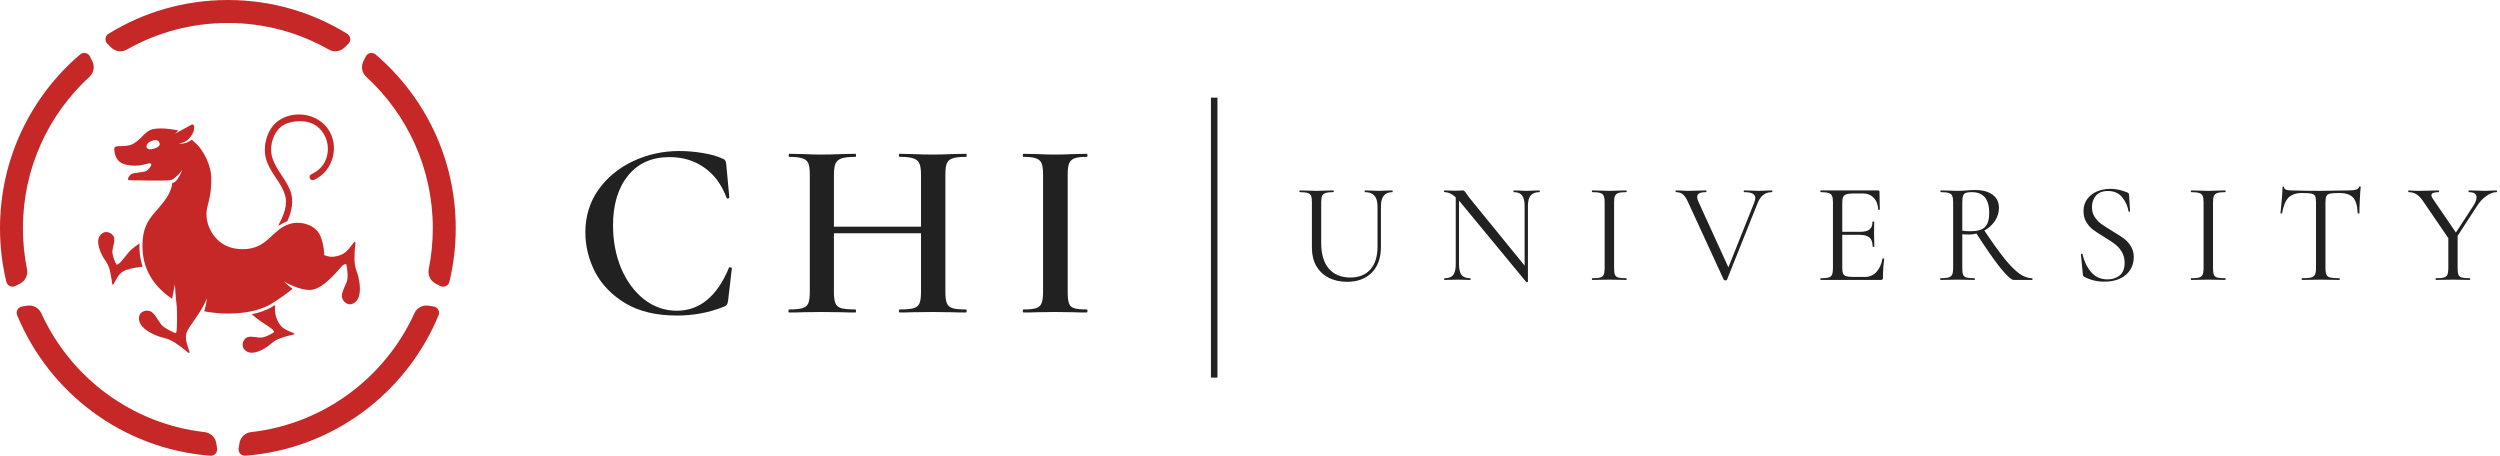
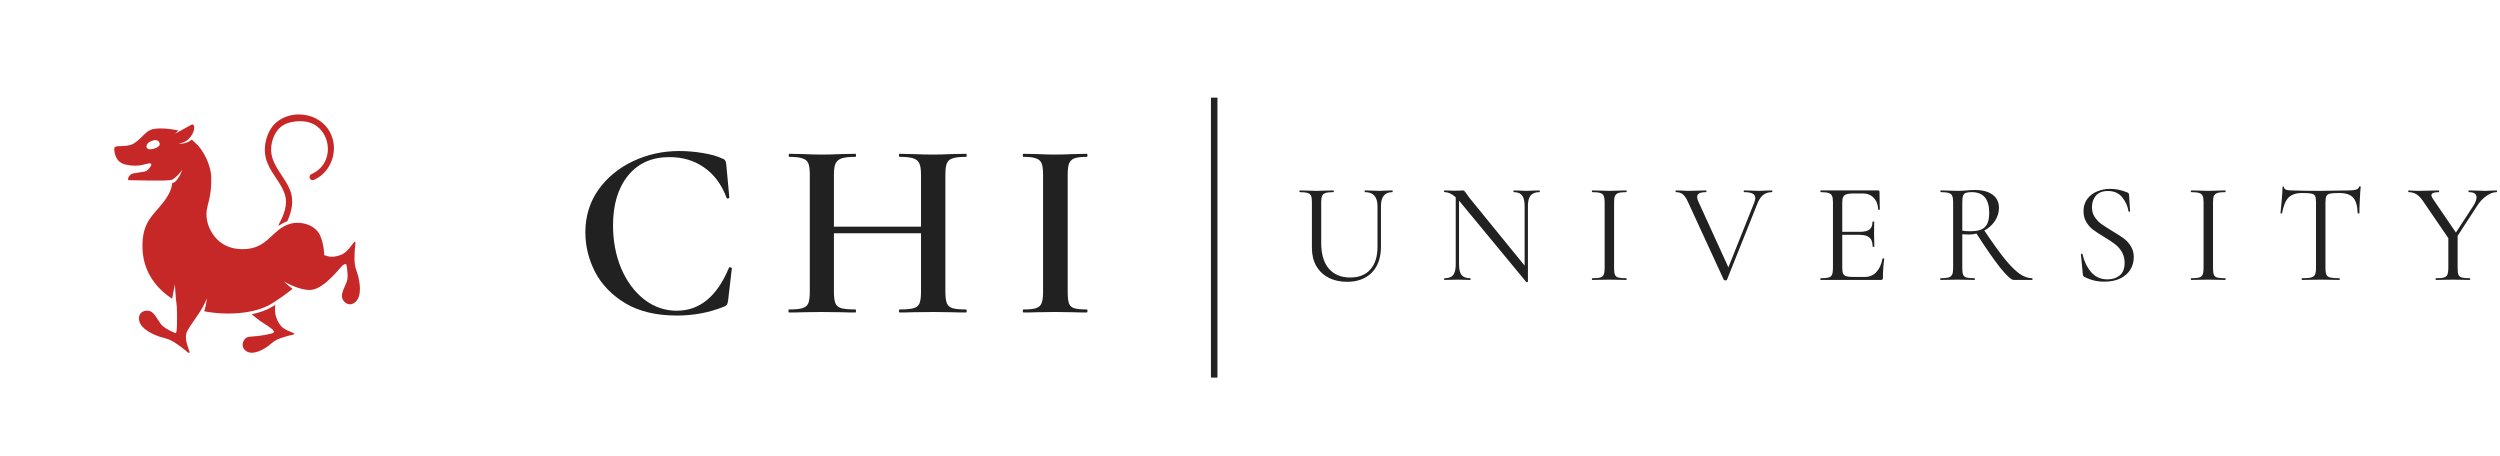
<svg xmlns="http://www.w3.org/2000/svg" width="384" height="70" viewBox="0 0 384 70" fill="none">
-   <path d="M45.068 51.145C44.778 50.991 43.499 50.661 42.958 49.815C42.484 49.076 42.084 48.12 42.283 46.831C42.152 46.915 42.026 46.994 41.909 47.064C41.03 47.604 39.923 48.01 38.66 48.275C39.139 48.673 39.73 49.149 40.067 49.369C40.703 49.778 41.775 50.464 41.953 50.721C42.131 50.978 42.178 51.004 41.833 51.19C41.485 51.376 40.653 51.871 40.012 51.858C39.371 51.845 38.336 51.536 37.807 51.895C37.279 52.253 36.873 53.374 37.909 53.987C38.945 54.6 40.535 53.605 41.064 53.246C41.592 52.89 42.021 52.314 43.096 51.947C44.171 51.58 44.723 51.465 44.932 51.428C45.142 51.392 45.356 51.3 45.068 51.145Z" fill="#C62828" />
+   <path d="M45.068 51.145C44.778 50.991 43.499 50.661 42.958 49.815C42.484 49.076 42.084 48.12 42.283 46.831C42.152 46.915 42.026 46.994 41.909 47.064C41.03 47.604 39.923 48.01 38.66 48.275C39.139 48.673 39.73 49.149 40.067 49.369C40.703 49.778 41.775 50.464 41.953 50.721C42.131 50.978 42.178 51.004 41.833 51.19C39.371 51.845 38.336 51.536 37.807 51.895C37.279 52.253 36.873 53.374 37.909 53.987C38.945 54.6 40.535 53.605 41.064 53.246C41.592 52.89 42.021 52.314 43.096 51.947C44.171 51.58 44.723 51.465 44.932 51.428C45.142 51.392 45.356 51.3 45.068 51.145Z" fill="#C62828" />
  <path d="M55.037 42.491C54.867 41.773 54.441 41.092 54.453 39.754C54.467 38.415 54.545 37.753 54.584 37.504C54.624 37.255 54.603 36.975 54.344 37.25C54.087 37.525 53.305 38.861 52.267 39.185C51.773 39.34 50.988 39.615 50.135 39.288C50.01 39.24 49.902 39.214 49.806 39.199C49.798 39.246 49.806 37.648 49.196 36.223C48.477 34.539 46.219 33.886 44.535 34.387C41.663 35.241 41.197 38.274 37.261 38.274C33.178 38.274 31.959 34.916 31.781 33.737C31.443 31.513 32.529 31.157 32.445 27.15C32.414 25.667 31.43 23.069 29.788 21.767C29.678 21.68 29.571 21.523 29.466 21.447C29.361 21.526 29.249 21.607 29.121 21.686C28.608 22.003 27.991 22.118 27.439 22.05C27.436 22.05 27.436 22.05 27.434 22.05C27.988 21.971 28.574 21.777 28.99 21.337C30.02 20.245 29.843 19.391 29.777 19.26C29.712 19.129 29.544 19.082 29.414 19.153L26.869 20.549L27.405 20.035C26.343 19.826 24.807 19.595 23.578 19.815C22.349 20.033 21.922 21.177 20.552 22.037C19.827 22.49 18.702 22.424 18.067 22.461C17.431 22.498 17.536 22.924 17.575 23.213C17.614 23.501 17.695 24.273 18.386 24.866C19.076 25.457 20.764 25.494 21.378 25.418C21.993 25.342 22.757 25.085 22.969 25.091C23.18 25.099 23.309 25.203 23.22 25.395C23.131 25.586 22.804 26.107 22.424 26.283C22.045 26.458 20.515 26.539 20.183 26.738C19.851 26.935 19.668 27.315 19.675 27.482C19.683 27.65 19.668 27.686 19.864 27.679C20.06 27.671 25.901 27.859 26.408 27.611C26.916 27.359 27.81 26.495 27.946 26.07C27.925 26.516 27.358 27.514 26.931 27.888C26.811 27.993 26.539 28.113 26.427 28.155C26.429 28.805 26.032 29.62 25.809 30.002C24.133 32.894 21.689 33.462 21.891 38.274C22.04 41.836 24.065 44.335 26.44 45.888C26.604 44.925 26.869 43.685 26.869 43.685C26.869 43.685 26.981 45.841 27.112 46.69C27.243 47.539 27.203 50.514 27.122 50.844C27.041 51.174 27.054 51.234 26.641 51.038C26.228 50.842 25.192 50.394 24.724 49.797C24.256 49.199 23.743 48.047 23.05 47.793C22.359 47.539 21.117 47.892 21.378 49.241C21.637 50.59 23.657 51.407 24.347 51.661C25.038 51.916 25.841 51.937 26.947 52.688C28.053 53.44 28.561 53.872 28.749 54.042C28.938 54.213 29.181 54.349 29.095 53.982C29.008 53.615 28.328 52.225 28.631 51.179C28.935 50.134 31.328 47.502 31.742 45.789C31.757 46.357 31.595 47.072 31.37 47.816C34.852 48.479 39.136 48.222 41.668 46.669C42.654 46.064 43.813 45.278 44.93 44.367C44.163 43.79 43.627 43.232 43.627 43.232C43.627 43.232 45.887 44.602 47.658 44.537C49.191 44.482 50.786 42.711 51.082 42.444C51.715 41.865 52.508 40.744 52.829 40.631C53.148 40.516 53.193 40.472 53.256 40.927C53.318 41.383 53.52 42.494 53.282 43.211C53.044 43.929 52.369 44.998 52.539 45.715C52.709 46.433 53.69 47.271 54.671 46.31C55.644 45.346 55.209 43.209 55.037 42.491ZM22.953 22.927C22.545 22.883 22.506 22.571 22.506 22.571C22.506 22.571 22.422 22.071 23.05 21.759C23.677 21.447 24.344 21.363 24.52 22.01C24.695 22.655 23.361 22.972 22.953 22.927Z" fill="#C62828" />
-   <path d="M21.425 38.295C21.412 37.973 21.41 37.669 21.418 37.381C21.418 37.381 20.204 38.201 19.736 38.793C19.265 39.385 18.478 40.385 18.206 40.537C17.934 40.689 17.902 40.733 17.75 40.369C17.599 40.005 17.191 39.125 17.267 38.489C17.342 37.852 17.75 36.852 17.447 36.288C17.144 35.728 16.069 35.212 15.357 36.181C14.646 37.15 15.477 38.837 15.781 39.398C16.084 39.958 16.615 40.445 16.872 41.551C17.128 42.656 17.191 43.219 17.204 43.431C17.217 43.644 17.295 43.871 17.476 43.599C17.656 43.327 18.111 42.083 19.006 41.627C19.901 41.171 21.904 40.964 21.904 40.964C21.627 40.121 21.465 39.23 21.425 38.295Z" fill="#C62828" />
  <path d="M42.215 27.073L42.5 27.5C42.973 28.215 43.423 28.923 43.703 29.714C44.31 31.424 43.575 33.051 42.769 34.573L42.848 34.643C43.224 34.384 43.645 34.159 44.127 33.986C44.739 32.621 45.273 30.869 44.488 29.043C44.163 28.289 43.706 27.597 43.261 26.929C43.143 26.751 43.026 26.573 42.91 26.395C42.408 25.617 41.872 24.687 41.702 23.684C41.574 22.917 41.652 22.086 41.935 21.287C42.207 20.52 42.628 19.894 43.156 19.472C43.742 19.006 44.532 18.726 45.505 18.639C45.704 18.621 45.9 18.613 46.089 18.613C46.873 18.613 47.566 18.765 48.152 19.064C49.112 19.551 49.873 20.52 50.19 21.649C50.465 22.628 50.404 23.663 50.028 24.564C49.62 25.536 48.861 26.29 47.831 26.751C47.671 26.822 47.462 27.055 47.582 27.372C47.653 27.561 47.812 27.668 48.019 27.668C48.103 27.668 48.181 27.65 48.223 27.631C49.646 26.998 50.697 25.732 51.111 24.161C51.526 22.581 51.228 20.95 50.295 19.687C49.322 18.367 47.681 17.578 45.908 17.578C44.595 17.578 43.355 18.018 42.419 18.82C41.767 19.378 41.263 20.198 40.959 21.193C40.638 22.251 40.593 23.317 40.826 24.276C41.077 25.303 41.65 26.22 42.215 27.073Z" fill="#C62828" />
-   <path d="M6.335 48.096C10.821 57.964 20.237 65.109 31.43 66.372C32.337 66.474 33.072 67.155 33.216 68.059L33.347 68.868C33.446 69.489 32.941 70.047 32.314 69.997C18.872 68.978 7.554 60.352 2.634 48.411C2.393 47.829 2.765 47.175 3.387 47.078L4.188 46.952C5.077 46.813 5.961 47.274 6.335 48.096ZM13.813 8.665L14.179 9.388C14.585 10.192 14.42 11.177 13.756 11.784C7.465 17.547 3.521 25.835 3.521 35.047C3.521 37.2 3.735 39.298 4.146 41.328C4.326 42.227 3.908 43.136 3.094 43.555L2.367 43.926C1.807 44.215 1.122 43.903 0.976 43.29C0.337 40.647 0 37.886 0 35.047C0 24.357 4.776 14.786 12.312 8.358C12.793 7.952 13.531 8.102 13.813 8.665ZM38.57 66.369C49.763 65.107 59.179 57.961 63.665 48.094C64.039 47.274 64.923 46.81 65.812 46.949L66.613 47.075C67.235 47.172 67.607 47.827 67.366 48.408C62.446 60.35 51.126 68.975 37.686 69.994C37.059 70.041 36.554 69.486 36.653 68.865L36.784 68.056C36.928 67.152 37.663 66.471 38.57 66.369ZM66.479 35.05C66.479 25.837 62.535 17.55 56.244 11.787C55.58 11.179 55.415 10.194 55.821 9.39L56.187 8.667C56.472 8.104 57.207 7.952 57.688 8.364C65.224 14.789 70 24.36 70 35.05C70 37.889 69.663 40.65 69.024 43.293C68.878 43.906 68.193 44.217 67.633 43.929L66.906 43.557C66.092 43.141 65.671 42.229 65.854 41.331C66.265 39.301 66.479 37.2 66.479 35.05ZM35 0C41.725 0 48.008 1.899 53.341 5.194C53.874 5.524 53.958 6.271 53.511 6.716L52.938 7.287C52.297 7.926 51.309 8.068 50.524 7.622C45.944 5.016 40.645 3.528 35 3.528C29.355 3.528 24.056 5.016 19.476 7.622C18.691 8.07 17.703 7.926 17.062 7.287L16.489 6.716C16.044 6.273 16.125 5.524 16.659 5.194C21.992 1.899 28.275 0 35 0Z" fill="#C62828" />
  <path d="M104.341 23.196C105.511 23.196 106.72 23.3 107.968 23.508C109.242 23.716 110.243 24.002 110.971 24.366C111.205 24.444 111.348 24.548 111.4 24.678C111.478 24.782 111.53 24.977 111.556 25.263L112.024 30.333C112.024 30.411 111.959 30.463 111.829 30.489C111.699 30.515 111.621 30.476 111.595 30.372C110.841 28.344 109.697 26.797 108.163 25.731C106.655 24.665 104.874 24.132 102.82 24.132C100.116 24.132 97.997 25.081 96.463 26.979C94.929 28.877 94.162 31.425 94.162 34.623C94.162 37.015 94.578 39.212 95.41 41.214C96.268 43.216 97.438 44.802 98.92 45.972C100.428 47.142 102.105 47.727 103.951 47.727C107.461 47.727 110.126 45.543 111.946 41.175C111.972 41.071 112.05 41.032 112.18 41.058C112.336 41.084 112.414 41.136 112.414 41.214L111.829 46.206C111.777 46.518 111.712 46.726 111.634 46.83C111.582 46.908 111.439 46.999 111.205 47.103C108.943 48.013 106.538 48.468 103.99 48.468C100.818 48.468 98.179 47.844 96.073 46.596C93.967 45.322 92.407 43.71 91.393 41.76C90.405 39.81 89.911 37.782 89.911 35.676C89.911 33.232 90.574 31.061 91.9 29.163C93.252 27.265 95.033 25.796 97.243 24.756C99.453 23.716 101.819 23.196 104.341 23.196ZM148.37 47.532C148.448 47.532 148.487 47.61 148.487 47.766C148.487 47.922 148.448 48 148.37 48C147.486 48 146.771 47.987 146.225 47.961L143.378 47.922L140.063 47.961C139.595 47.987 138.971 48 138.191 48C138.113 48 138.074 47.922 138.074 47.766C138.074 47.61 138.113 47.532 138.191 47.532C139.179 47.532 139.894 47.467 140.336 47.337C140.778 47.207 141.077 46.96 141.233 46.596C141.389 46.232 141.467 45.647 141.467 44.841V35.832H128.09V44.841C128.09 45.621 128.168 46.206 128.324 46.596C128.48 46.96 128.779 47.207 129.221 47.337C129.689 47.467 130.417 47.532 131.405 47.532C131.457 47.532 131.483 47.61 131.483 47.766C131.483 47.922 131.457 48 131.405 48C130.521 48 129.832 47.987 129.338 47.961L126.101 47.922L123.254 47.961C122.76 47.987 122.071 48 121.187 48C121.135 48 121.109 47.922 121.109 47.766C121.109 47.61 121.135 47.532 121.187 47.532C122.123 47.532 122.812 47.467 123.254 47.337C123.696 47.207 123.995 46.96 124.151 46.596C124.307 46.206 124.385 45.621 124.385 44.841V26.784C124.385 26.004 124.307 25.432 124.151 25.068C123.995 24.704 123.696 24.457 123.254 24.327C122.812 24.171 122.136 24.093 121.226 24.093C121.174 24.093 121.148 24.015 121.148 23.859C121.148 23.703 121.174 23.625 121.226 23.625L123.293 23.664C124.489 23.716 125.425 23.742 126.101 23.742C127.011 23.742 128.09 23.716 129.338 23.664L131.405 23.625C131.457 23.625 131.483 23.703 131.483 23.859C131.483 24.015 131.457 24.093 131.405 24.093C130.443 24.093 129.728 24.171 129.26 24.327C128.818 24.483 128.506 24.756 128.324 25.146C128.168 25.51 128.09 26.082 128.09 26.862V34.818H141.467V26.862C141.467 26.082 141.389 25.51 141.233 25.146C141.077 24.756 140.765 24.483 140.297 24.327C139.855 24.171 139.153 24.093 138.191 24.093C138.113 24.093 138.074 24.015 138.074 23.859C138.074 23.703 138.113 23.625 138.191 23.625L140.063 23.664C141.311 23.716 142.416 23.742 143.378 23.742C144.08 23.742 145.029 23.716 146.225 23.664L148.37 23.625C148.448 23.625 148.487 23.703 148.487 23.859C148.487 24.015 148.448 24.093 148.37 24.093C147.434 24.093 146.745 24.171 146.303 24.327C145.887 24.457 145.601 24.704 145.445 25.068C145.289 25.432 145.211 26.004 145.211 26.784V44.841C145.211 45.621 145.289 46.206 145.445 46.596C145.601 46.96 145.887 47.207 146.303 47.337C146.745 47.467 147.434 47.532 148.37 47.532ZM163.998 44.841C163.998 45.647 164.063 46.232 164.193 46.596C164.323 46.96 164.583 47.207 164.973 47.337C165.389 47.467 166.039 47.532 166.923 47.532C167.001 47.532 167.04 47.61 167.04 47.766C167.04 47.922 167.001 48 166.923 48C166.091 48 165.428 47.987 164.934 47.961L162.048 47.922L159.24 47.961C158.746 47.987 158.07 48 157.212 48C157.134 48 157.095 47.922 157.095 47.766C157.095 47.61 157.134 47.532 157.212 47.532C158.096 47.532 158.733 47.467 159.123 47.337C159.539 47.207 159.825 46.96 159.981 46.596C160.137 46.206 160.215 45.621 160.215 44.841V26.784C160.215 26.004 160.137 25.432 159.981 25.068C159.825 24.704 159.539 24.457 159.123 24.327C158.733 24.171 158.096 24.093 157.212 24.093C157.134 24.093 157.095 24.015 157.095 23.859C157.095 23.703 157.134 23.625 157.212 23.625L159.24 23.664C160.384 23.716 161.32 23.742 162.048 23.742C162.854 23.742 163.829 23.716 164.973 23.664L166.923 23.625C167.001 23.625 167.04 23.703 167.04 23.859C167.04 24.015 167.001 24.093 166.923 24.093C166.065 24.093 165.428 24.171 165.012 24.327C164.622 24.483 164.349 24.756 164.193 25.146C164.063 25.51 163.998 26.082 163.998 26.862V44.841Z" fill="#212121" />
  <path d="M211.584 31.67C211.584 30.233 210.946 29.514 209.67 29.514C209.626 29.514 209.604 29.47 209.604 29.382C209.604 29.294 209.626 29.25 209.67 29.25L210.616 29.272C211.144 29.301 211.562 29.316 211.87 29.316C212.119 29.316 212.479 29.301 212.948 29.272L213.872 29.25C213.901 29.25 213.916 29.294 213.916 29.382C213.916 29.47 213.901 29.514 213.872 29.514C212.699 29.514 212.112 30.233 212.112 31.67V37.918C212.112 39.605 211.643 40.925 210.704 41.878C209.765 42.817 208.504 43.286 206.92 43.286C205.835 43.286 204.881 43.073 204.06 42.648C203.253 42.223 202.623 41.621 202.168 40.844C201.728 40.052 201.508 39.128 201.508 38.072V31.032C201.508 30.592 201.464 30.269 201.376 30.064C201.288 29.859 201.112 29.719 200.848 29.646C200.599 29.558 200.195 29.514 199.638 29.514C199.609 29.514 199.594 29.47 199.594 29.382C199.594 29.294 199.609 29.25 199.638 29.25L200.716 29.272C201.332 29.301 201.831 29.316 202.212 29.316C202.623 29.316 203.136 29.301 203.752 29.272L204.808 29.25C204.852 29.25 204.874 29.294 204.874 29.382C204.874 29.47 204.852 29.514 204.808 29.514C204.265 29.514 203.862 29.558 203.598 29.646C203.334 29.734 203.158 29.888 203.07 30.108C202.982 30.313 202.938 30.636 202.938 31.076V37.302C202.938 39.018 203.327 40.338 204.104 41.262C204.896 42.171 205.996 42.626 207.404 42.626C208.724 42.626 209.751 42.215 210.484 41.394C211.217 40.558 211.584 39.407 211.584 37.94V31.67ZM236.449 29.25C236.493 29.25 236.515 29.294 236.515 29.382C236.515 29.47 236.493 29.514 236.449 29.514C235.833 29.514 235.386 29.683 235.107 30.02C234.829 30.357 234.689 30.907 234.689 31.67V43.264C234.689 43.293 234.653 43.315 234.579 43.33C234.506 43.345 234.455 43.337 234.425 43.308L224.305 31.054L224.107 30.834V40.602C224.107 41.365 224.239 41.915 224.503 42.252C224.782 42.575 225.222 42.736 225.823 42.736C225.867 42.736 225.889 42.78 225.889 42.868C225.889 42.956 225.867 43 225.823 43C225.457 43 225.178 42.993 224.987 42.978L223.887 42.956L222.765 42.978C222.56 42.993 222.259 43 221.863 43C221.834 43 221.819 42.956 221.819 42.868C221.819 42.78 221.834 42.736 221.863 42.736C222.494 42.736 222.941 42.575 223.205 42.252C223.469 41.915 223.601 41.365 223.601 40.602V30.306C223.029 29.778 222.45 29.514 221.863 29.514C221.819 29.514 221.797 29.47 221.797 29.382C221.797 29.294 221.819 29.25 221.863 29.25L222.677 29.272C222.853 29.287 223.095 29.294 223.403 29.294C223.726 29.294 223.99 29.287 224.195 29.272C224.401 29.257 224.562 29.25 224.679 29.25C224.797 29.25 224.877 29.279 224.921 29.338C224.98 29.382 225.068 29.492 225.185 29.668C225.361 29.932 225.537 30.174 225.713 30.394L234.183 40.8V31.67C234.183 30.907 234.051 30.357 233.787 30.02C233.538 29.683 233.113 29.514 232.511 29.514C232.482 29.514 232.467 29.47 232.467 29.382C232.467 29.294 232.482 29.25 232.511 29.25L233.369 29.272C233.809 29.301 234.169 29.316 234.447 29.316C234.711 29.316 235.078 29.301 235.547 29.272L236.449 29.25ZM247.924 41.218C247.924 41.658 247.968 41.988 248.056 42.208C248.144 42.413 248.312 42.553 248.562 42.626C248.826 42.699 249.236 42.736 249.794 42.736C249.838 42.736 249.86 42.78 249.86 42.868C249.86 42.956 249.838 43 249.794 43C249.354 43 249.002 42.993 248.738 42.978L247.176 42.956L245.658 42.978C245.394 42.993 245.034 43 244.58 43C244.536 43 244.514 42.956 244.514 42.868C244.514 42.78 244.536 42.736 244.58 42.736C245.137 42.736 245.54 42.699 245.79 42.626C246.054 42.553 246.23 42.413 246.318 42.208C246.42 41.988 246.472 41.658 246.472 41.218V31.032C246.472 30.592 246.42 30.269 246.318 30.064C246.23 29.859 246.054 29.719 245.79 29.646C245.54 29.558 245.137 29.514 244.58 29.514C244.536 29.514 244.514 29.47 244.514 29.382C244.514 29.294 244.536 29.25 244.58 29.25L245.658 29.272C246.274 29.301 246.78 29.316 247.176 29.316C247.616 29.316 248.144 29.301 248.76 29.272L249.794 29.25C249.838 29.25 249.86 29.294 249.86 29.382C249.86 29.47 249.838 29.514 249.794 29.514C249.251 29.514 248.848 29.558 248.584 29.646C248.334 29.734 248.158 29.888 248.056 30.108C247.968 30.313 247.924 30.636 247.924 31.076V41.218ZM272.168 29.25C272.212 29.25 272.234 29.294 272.234 29.382C272.234 29.47 272.212 29.514 272.168 29.514C271.67 29.514 271.237 29.646 270.87 29.91C270.504 30.174 270.196 30.621 269.946 31.252L265.26 42.978C265.246 43.037 265.165 43.066 265.018 43.066C264.901 43.066 264.82 43.037 264.776 42.978L259.298 31.076C259.049 30.504 258.785 30.101 258.506 29.866C258.228 29.631 257.868 29.514 257.428 29.514C257.384 29.514 257.362 29.47 257.362 29.382C257.362 29.294 257.384 29.25 257.428 29.25L258.264 29.272C258.675 29.301 259.005 29.316 259.254 29.316C259.841 29.316 260.472 29.301 261.146 29.272L262.048 29.25C262.092 29.25 262.114 29.294 262.114 29.382C262.114 29.47 262.092 29.514 262.048 29.514C261.594 29.514 261.249 29.573 261.014 29.69C260.794 29.807 260.684 30.005 260.684 30.284C260.684 30.46 260.75 30.695 260.882 30.988L265.48 41.064L269.44 31.142C269.558 30.834 269.616 30.592 269.616 30.416C269.616 30.108 269.477 29.881 269.198 29.734C268.92 29.587 268.487 29.514 267.9 29.514C267.856 29.514 267.834 29.47 267.834 29.382C267.834 29.294 267.856 29.25 267.9 29.25L268.846 29.272C269.345 29.301 269.8 29.316 270.21 29.316C270.518 29.316 270.863 29.301 271.244 29.272L272.168 29.25ZM289.153 39.722C289.153 39.693 289.182 39.678 289.241 39.678C289.285 39.678 289.321 39.685 289.351 39.7C289.395 39.715 289.417 39.737 289.417 39.766C289.285 40.69 289.219 41.658 289.219 42.67C289.219 42.787 289.189 42.875 289.131 42.934C289.087 42.978 288.999 43 288.867 43H279.649C279.619 43 279.605 42.956 279.605 42.868C279.605 42.78 279.619 42.736 279.649 42.736C280.206 42.736 280.609 42.699 280.859 42.626C281.123 42.553 281.299 42.413 281.387 42.208C281.489 41.988 281.541 41.658 281.541 41.218V31.032C281.541 30.592 281.489 30.269 281.387 30.064C281.299 29.859 281.123 29.719 280.859 29.646C280.609 29.558 280.206 29.514 279.649 29.514C279.619 29.514 279.605 29.47 279.605 29.382C279.605 29.294 279.619 29.25 279.649 29.25H288.493C288.625 29.25 288.691 29.316 288.691 29.448L288.735 32.154C288.735 32.198 288.698 32.227 288.625 32.242C288.551 32.242 288.507 32.22 288.493 32.176C288.449 31.399 288.214 30.797 287.789 30.372C287.363 29.932 286.799 29.712 286.095 29.712H284.753C284.239 29.712 283.858 29.756 283.609 29.844C283.374 29.917 283.205 30.057 283.103 30.262C283.015 30.453 282.971 30.746 282.971 31.142V35.608H285.655C286.359 35.608 286.857 35.491 287.151 35.256C287.459 35.021 287.613 34.625 287.613 34.068C287.613 34.039 287.657 34.024 287.745 34.024C287.833 34.024 287.877 34.039 287.877 34.068L287.855 35.85C287.855 36.275 287.862 36.598 287.877 36.818L287.899 37.874C287.899 37.903 287.855 37.918 287.767 37.918C287.679 37.918 287.635 37.903 287.635 37.874C287.635 37.229 287.473 36.767 287.151 36.488C286.843 36.209 286.322 36.07 285.589 36.07H282.971V41.13C282.971 41.541 283.015 41.841 283.103 42.032C283.191 42.223 283.352 42.355 283.587 42.428C283.821 42.501 284.188 42.538 284.687 42.538H286.447C287.151 42.538 287.737 42.289 288.207 41.79C288.676 41.291 288.991 40.602 289.153 39.722ZM312.145 42.736C312.174 42.736 312.189 42.78 312.189 42.868C312.189 42.956 312.174 43 312.145 43H309.307C308.94 43 308.251 42.377 307.239 41.13C306.242 39.869 305.024 38.116 303.587 35.872C303.235 35.975 302.839 36.026 302.399 36.026C302.12 36.026 301.79 36.011 301.409 35.982V41.218C301.409 41.673 301.453 42.003 301.541 42.208C301.629 42.413 301.798 42.553 302.047 42.626C302.311 42.699 302.722 42.736 303.279 42.736C303.323 42.736 303.345 42.78 303.345 42.868C303.345 42.956 303.323 43 303.279 43C302.824 43 302.465 42.993 302.201 42.978L300.683 42.956L299.187 42.978C298.923 42.993 298.549 43 298.065 43C298.036 43 298.021 42.956 298.021 42.868C298.021 42.78 298.036 42.736 298.065 42.736C298.622 42.736 299.033 42.699 299.297 42.626C299.561 42.538 299.744 42.391 299.847 42.186C299.95 41.981 300.001 41.658 300.001 41.218V31.032C300.001 30.592 299.95 30.269 299.847 30.064C299.759 29.859 299.583 29.719 299.319 29.646C299.07 29.558 298.666 29.514 298.109 29.514C298.065 29.514 298.043 29.47 298.043 29.382C298.043 29.294 298.065 29.25 298.109 29.25L299.187 29.272C299.803 29.301 300.302 29.316 300.683 29.316C300.947 29.316 301.196 29.309 301.431 29.294C301.666 29.279 301.871 29.265 302.047 29.25C302.516 29.206 302.942 29.184 303.323 29.184C304.511 29.184 305.428 29.426 306.073 29.91C306.718 30.394 307.041 31.069 307.041 31.934C307.041 32.638 306.836 33.305 306.425 33.936C306.014 34.552 305.472 35.043 304.797 35.41C306.044 37.273 307.092 38.732 307.943 39.788C308.794 40.829 309.549 41.585 310.209 42.054C310.869 42.509 311.514 42.736 312.145 42.736ZM301.409 35.432C301.776 35.491 302.208 35.52 302.707 35.52C303.719 35.52 304.445 35.307 304.885 34.882C305.325 34.442 305.545 33.716 305.545 32.704C305.545 30.577 304.65 29.514 302.861 29.514C302.465 29.514 302.164 29.551 301.959 29.624C301.768 29.683 301.629 29.822 301.541 30.042C301.453 30.247 301.409 30.592 301.409 31.076V35.432ZM321.325 31.824C321.325 32.396 321.464 32.895 321.743 33.32C322.022 33.745 322.359 34.105 322.755 34.398C323.151 34.677 323.708 35.036 324.427 35.476C325.19 35.931 325.784 36.312 326.209 36.62C326.634 36.928 326.994 37.324 327.287 37.808C327.595 38.277 327.749 38.842 327.749 39.502C327.749 40.206 327.573 40.844 327.221 41.416C326.869 41.988 326.348 42.443 325.659 42.78C324.984 43.103 324.17 43.264 323.217 43.264C322.088 43.264 321.054 43.007 320.115 42.494C320.042 42.45 319.99 42.399 319.961 42.34C319.946 42.281 319.932 42.193 319.917 42.076L319.631 39.084C319.616 39.025 319.646 38.989 319.719 38.974C319.807 38.959 319.858 38.981 319.873 39.04C320.108 40.096 320.54 41.005 321.171 41.768C321.816 42.531 322.667 42.912 323.723 42.912C324.456 42.912 325.072 42.714 325.571 42.318C326.084 41.907 326.341 41.262 326.341 40.382C326.341 39.722 326.194 39.15 325.901 38.666C325.608 38.182 325.248 37.786 324.823 37.478C324.412 37.155 323.848 36.781 323.129 36.356C322.425 35.931 321.868 35.564 321.457 35.256C321.061 34.948 320.724 34.559 320.445 34.09C320.166 33.621 320.027 33.071 320.027 32.44C320.027 31.707 320.218 31.083 320.599 30.57C320.995 30.042 321.501 29.653 322.117 29.404C322.748 29.14 323.415 29.008 324.119 29.008C324.984 29.008 325.842 29.184 326.693 29.536C326.913 29.609 327.023 29.734 327.023 29.91L327.177 32.44C327.177 32.499 327.14 32.528 327.067 32.528C326.994 32.528 326.95 32.499 326.935 32.44C326.818 31.677 326.502 30.973 325.989 30.328C325.476 29.668 324.735 29.338 323.767 29.338C322.946 29.338 322.33 29.58 321.919 30.064C321.523 30.533 321.325 31.12 321.325 31.824ZM339.92 41.218C339.92 41.658 339.964 41.988 340.052 42.208C340.14 42.413 340.308 42.553 340.558 42.626C340.822 42.699 341.232 42.736 341.79 42.736C341.834 42.736 341.856 42.78 341.856 42.868C341.856 42.956 341.834 43 341.79 43C341.35 43 340.998 42.993 340.734 42.978L339.172 42.956L337.654 42.978C337.39 42.993 337.03 43 336.576 43C336.532 43 336.51 42.956 336.51 42.868C336.51 42.78 336.532 42.736 336.576 42.736C337.133 42.736 337.536 42.699 337.786 42.626C338.05 42.553 338.226 42.413 338.314 42.208C338.416 41.988 338.468 41.658 338.468 41.218V31.032C338.468 30.592 338.416 30.269 338.314 30.064C338.226 29.859 338.05 29.719 337.786 29.646C337.536 29.558 337.133 29.514 336.576 29.514C336.532 29.514 336.51 29.47 336.51 29.382C336.51 29.294 336.532 29.25 336.576 29.25L337.654 29.272C338.27 29.301 338.776 29.316 339.172 29.316C339.612 29.316 340.14 29.301 340.756 29.272L341.79 29.25C341.834 29.25 341.856 29.294 341.856 29.382C341.856 29.47 341.834 29.514 341.79 29.514C341.247 29.514 340.844 29.558 340.58 29.646C340.33 29.734 340.154 29.888 340.052 30.108C339.964 30.313 339.92 30.636 339.92 31.076V41.218ZM353.604 29.646C352.68 29.646 351.984 29.881 351.514 30.35C351.06 30.819 350.73 31.619 350.524 32.748C350.524 32.777 350.48 32.792 350.392 32.792C350.319 32.792 350.282 32.777 350.282 32.748C350.341 32.22 350.407 31.531 350.48 30.68C350.554 29.829 350.59 29.191 350.59 28.766C350.59 28.693 350.627 28.656 350.7 28.656C350.788 28.656 350.832 28.693 350.832 28.766C350.832 29.089 351.228 29.25 352.02 29.25C353.267 29.294 354.741 29.316 356.442 29.316C357.308 29.316 358.224 29.301 359.192 29.272L360.688 29.25C361.216 29.25 361.605 29.213 361.854 29.14C362.118 29.067 362.287 28.92 362.36 28.7C362.375 28.641 362.419 28.612 362.492 28.612C362.566 28.612 362.602 28.641 362.602 28.7C362.558 29.125 362.514 29.771 362.47 30.636C362.426 31.501 362.404 32.205 362.404 32.748C362.404 32.777 362.36 32.792 362.272 32.792C362.184 32.792 362.14 32.777 362.14 32.748C362.096 31.604 361.862 30.805 361.436 30.35C361.011 29.881 360.307 29.646 359.324 29.646C358.664 29.646 358.195 29.675 357.916 29.734C357.638 29.793 357.447 29.917 357.344 30.108C357.242 30.299 357.19 30.621 357.19 31.076V41.218C357.19 41.673 357.242 42.003 357.344 42.208C357.447 42.413 357.645 42.553 357.938 42.626C358.232 42.699 358.694 42.736 359.324 42.736C359.368 42.736 359.39 42.78 359.39 42.868C359.39 42.956 359.368 43 359.324 43C358.84 43 358.452 42.993 358.158 42.978L356.442 42.956L354.792 42.978C354.499 42.993 354.096 43 353.582 43C353.553 43 353.538 42.956 353.538 42.868C353.538 42.78 353.553 42.736 353.582 42.736C354.213 42.736 354.675 42.699 354.968 42.626C355.262 42.553 355.46 42.413 355.562 42.208C355.68 41.988 355.738 41.658 355.738 41.218V31.032C355.738 30.577 355.687 30.262 355.584 30.086C355.482 29.895 355.291 29.778 355.012 29.734C354.734 29.675 354.264 29.646 353.604 29.646ZM383.498 29.25C383.527 29.25 383.542 29.294 383.542 29.382C383.542 29.47 383.527 29.514 383.498 29.514C382.97 29.514 382.435 29.712 381.892 30.108C381.349 30.489 380.865 31.017 380.44 31.692L377.492 36.224V41.218C377.492 41.673 377.536 42.003 377.624 42.208C377.712 42.413 377.881 42.553 378.13 42.626C378.394 42.699 378.805 42.736 379.362 42.736C379.406 42.736 379.428 42.78 379.428 42.868C379.428 42.956 379.406 43 379.362 43C378.907 43 378.555 42.993 378.306 42.978L376.766 42.956L375.248 42.978C374.984 42.993 374.625 43 374.17 43C374.126 43 374.104 42.956 374.104 42.868C374.104 42.78 374.126 42.736 374.17 42.736C374.727 42.736 375.131 42.699 375.38 42.626C375.644 42.553 375.82 42.413 375.908 42.208C376.011 41.988 376.062 41.658 376.062 41.218V36.576L372.41 31.23C371.999 30.585 371.611 30.137 371.244 29.888C370.877 29.639 370.452 29.514 369.968 29.514C369.924 29.514 369.902 29.47 369.902 29.382C369.902 29.294 369.924 29.25 369.968 29.25C370.144 29.25 370.408 29.265 370.76 29.294L371.53 29.316C372.029 29.316 372.659 29.301 373.422 29.272L374.61 29.25C374.639 29.25 374.654 29.294 374.654 29.382C374.654 29.47 374.639 29.514 374.61 29.514C373.847 29.514 373.466 29.668 373.466 29.976C373.466 30.137 373.539 30.321 373.686 30.526L377.228 35.718L379.912 31.604C380.235 31.091 380.396 30.658 380.396 30.306C380.396 29.778 380 29.514 379.208 29.514C379.179 29.514 379.164 29.47 379.164 29.382C379.164 29.294 379.179 29.25 379.208 29.25L380.242 29.272C380.799 29.301 381.313 29.316 381.782 29.316C382.031 29.316 382.332 29.301 382.684 29.272L383.498 29.25Z" fill="#212121" />
  <line x1="186.5" y1="15" x2="186.5" y2="58" stroke="#212121" />
</svg>